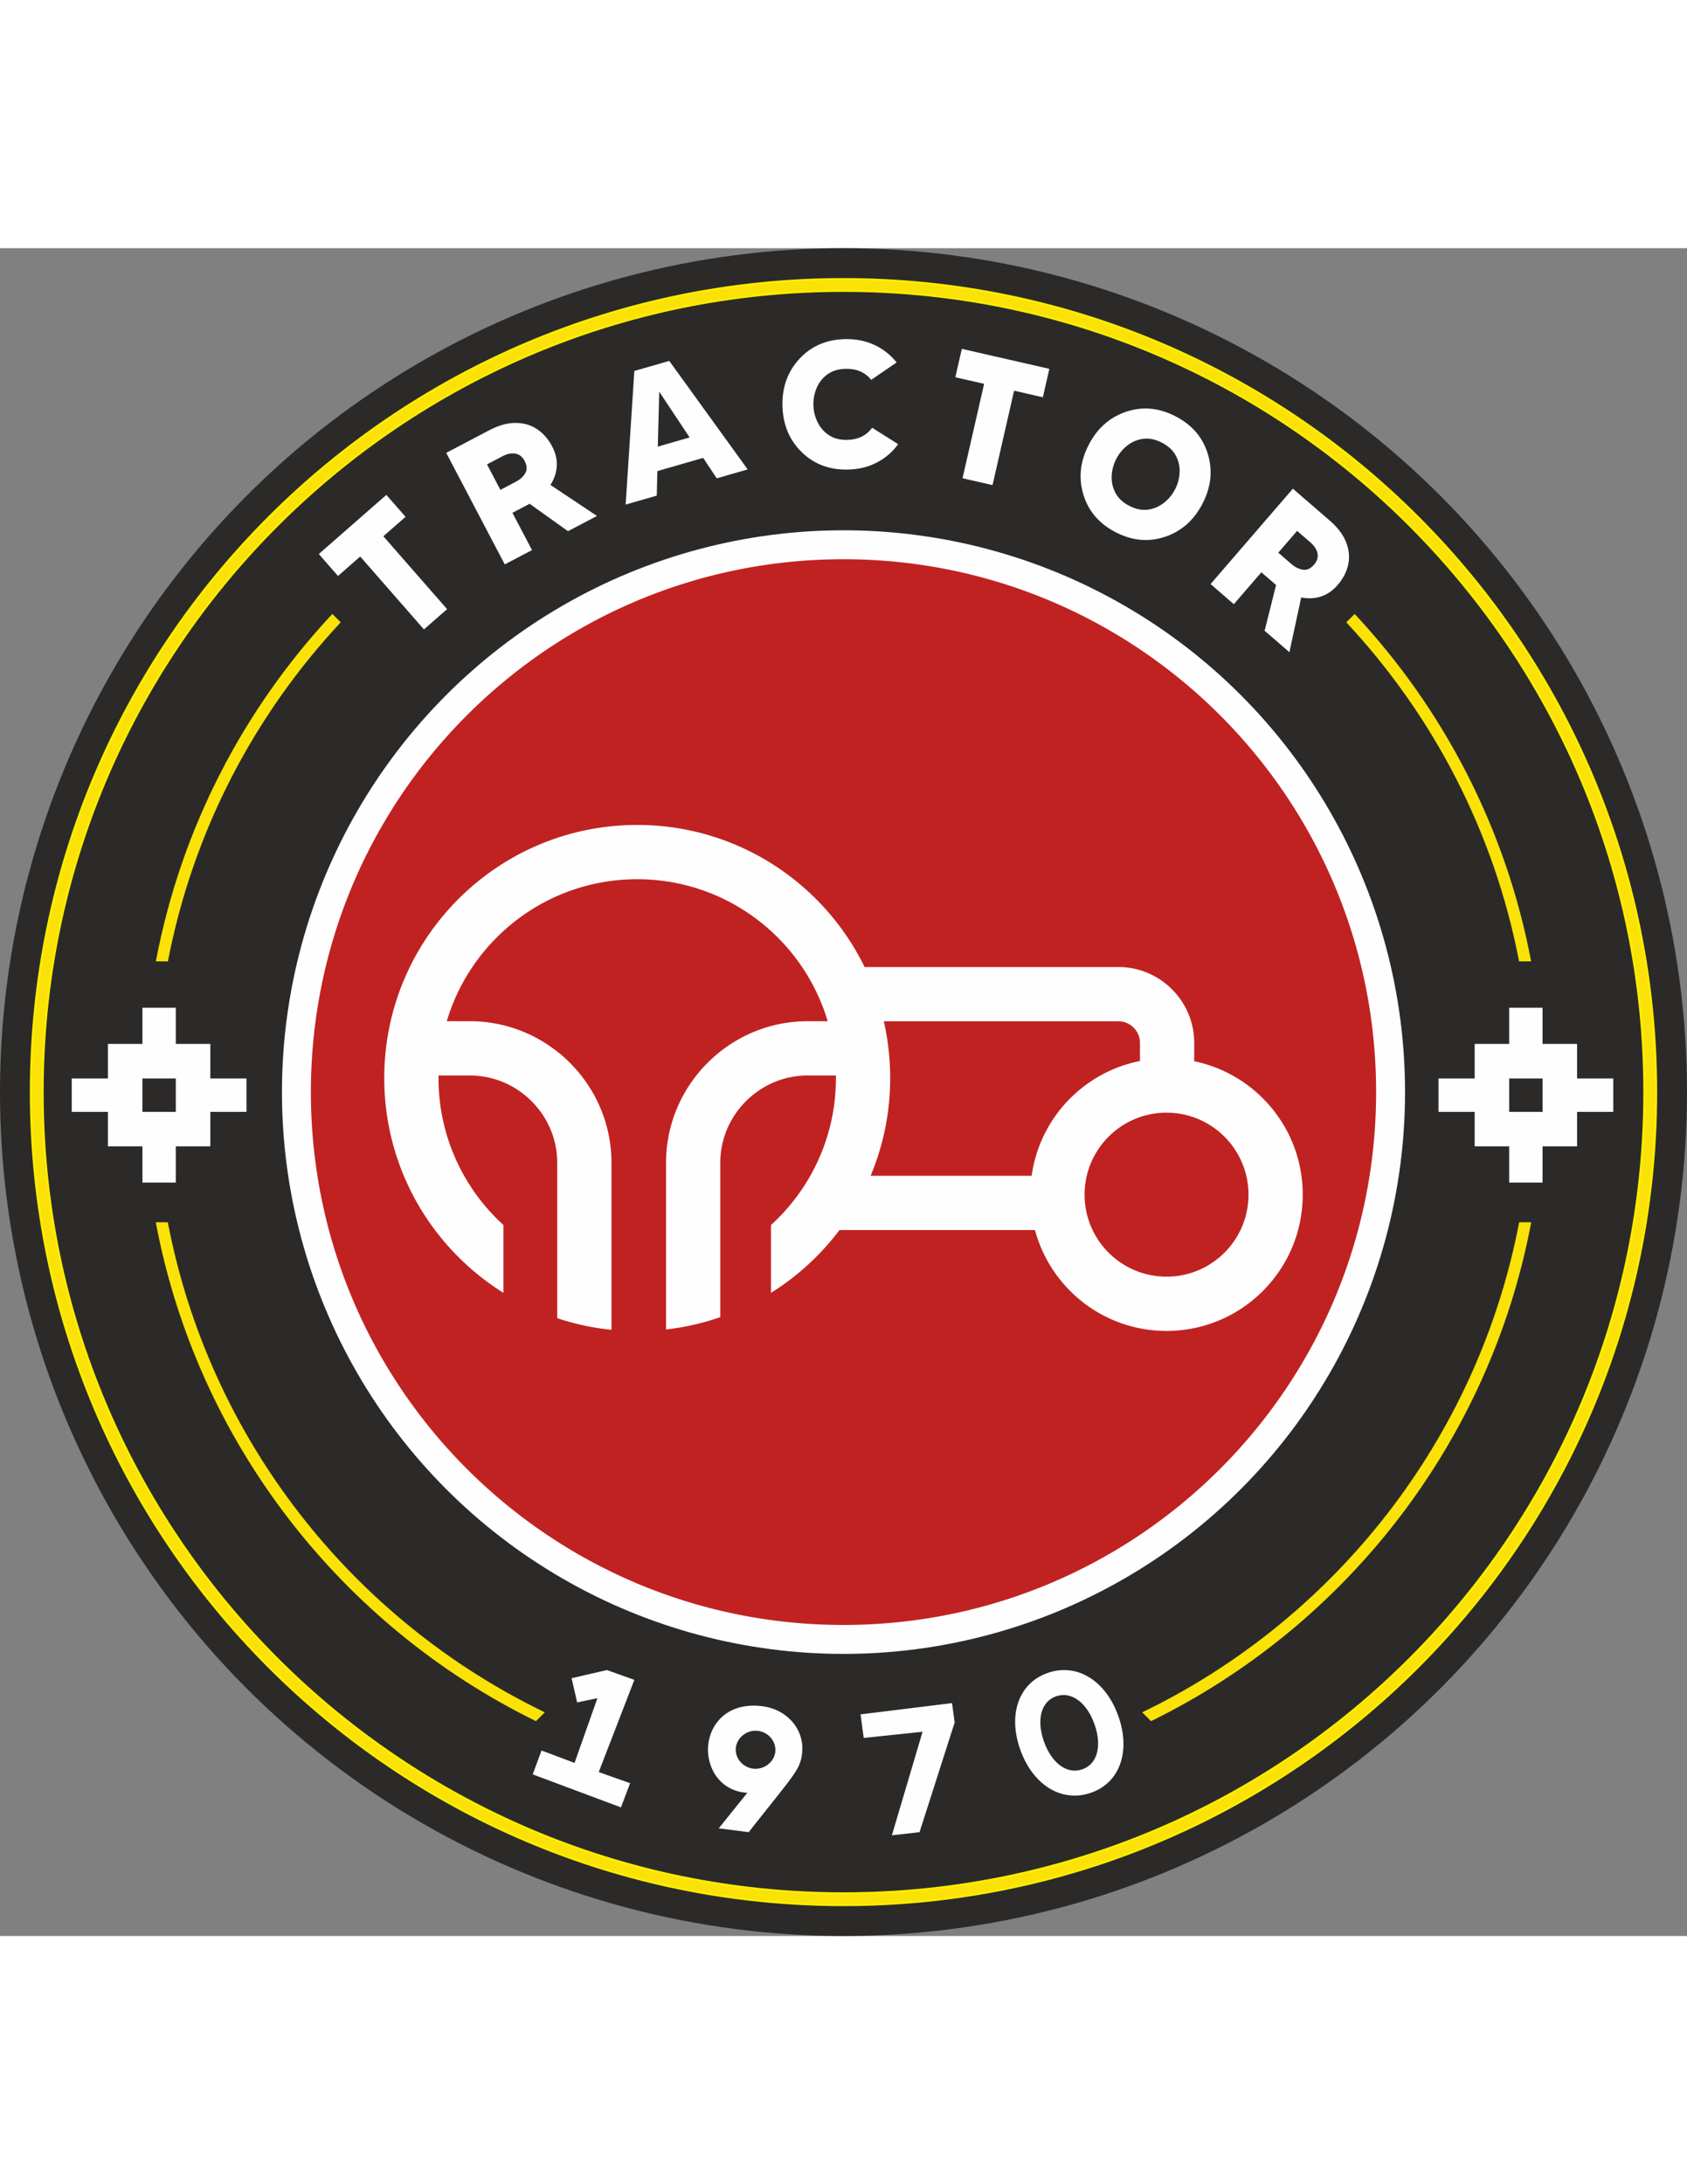
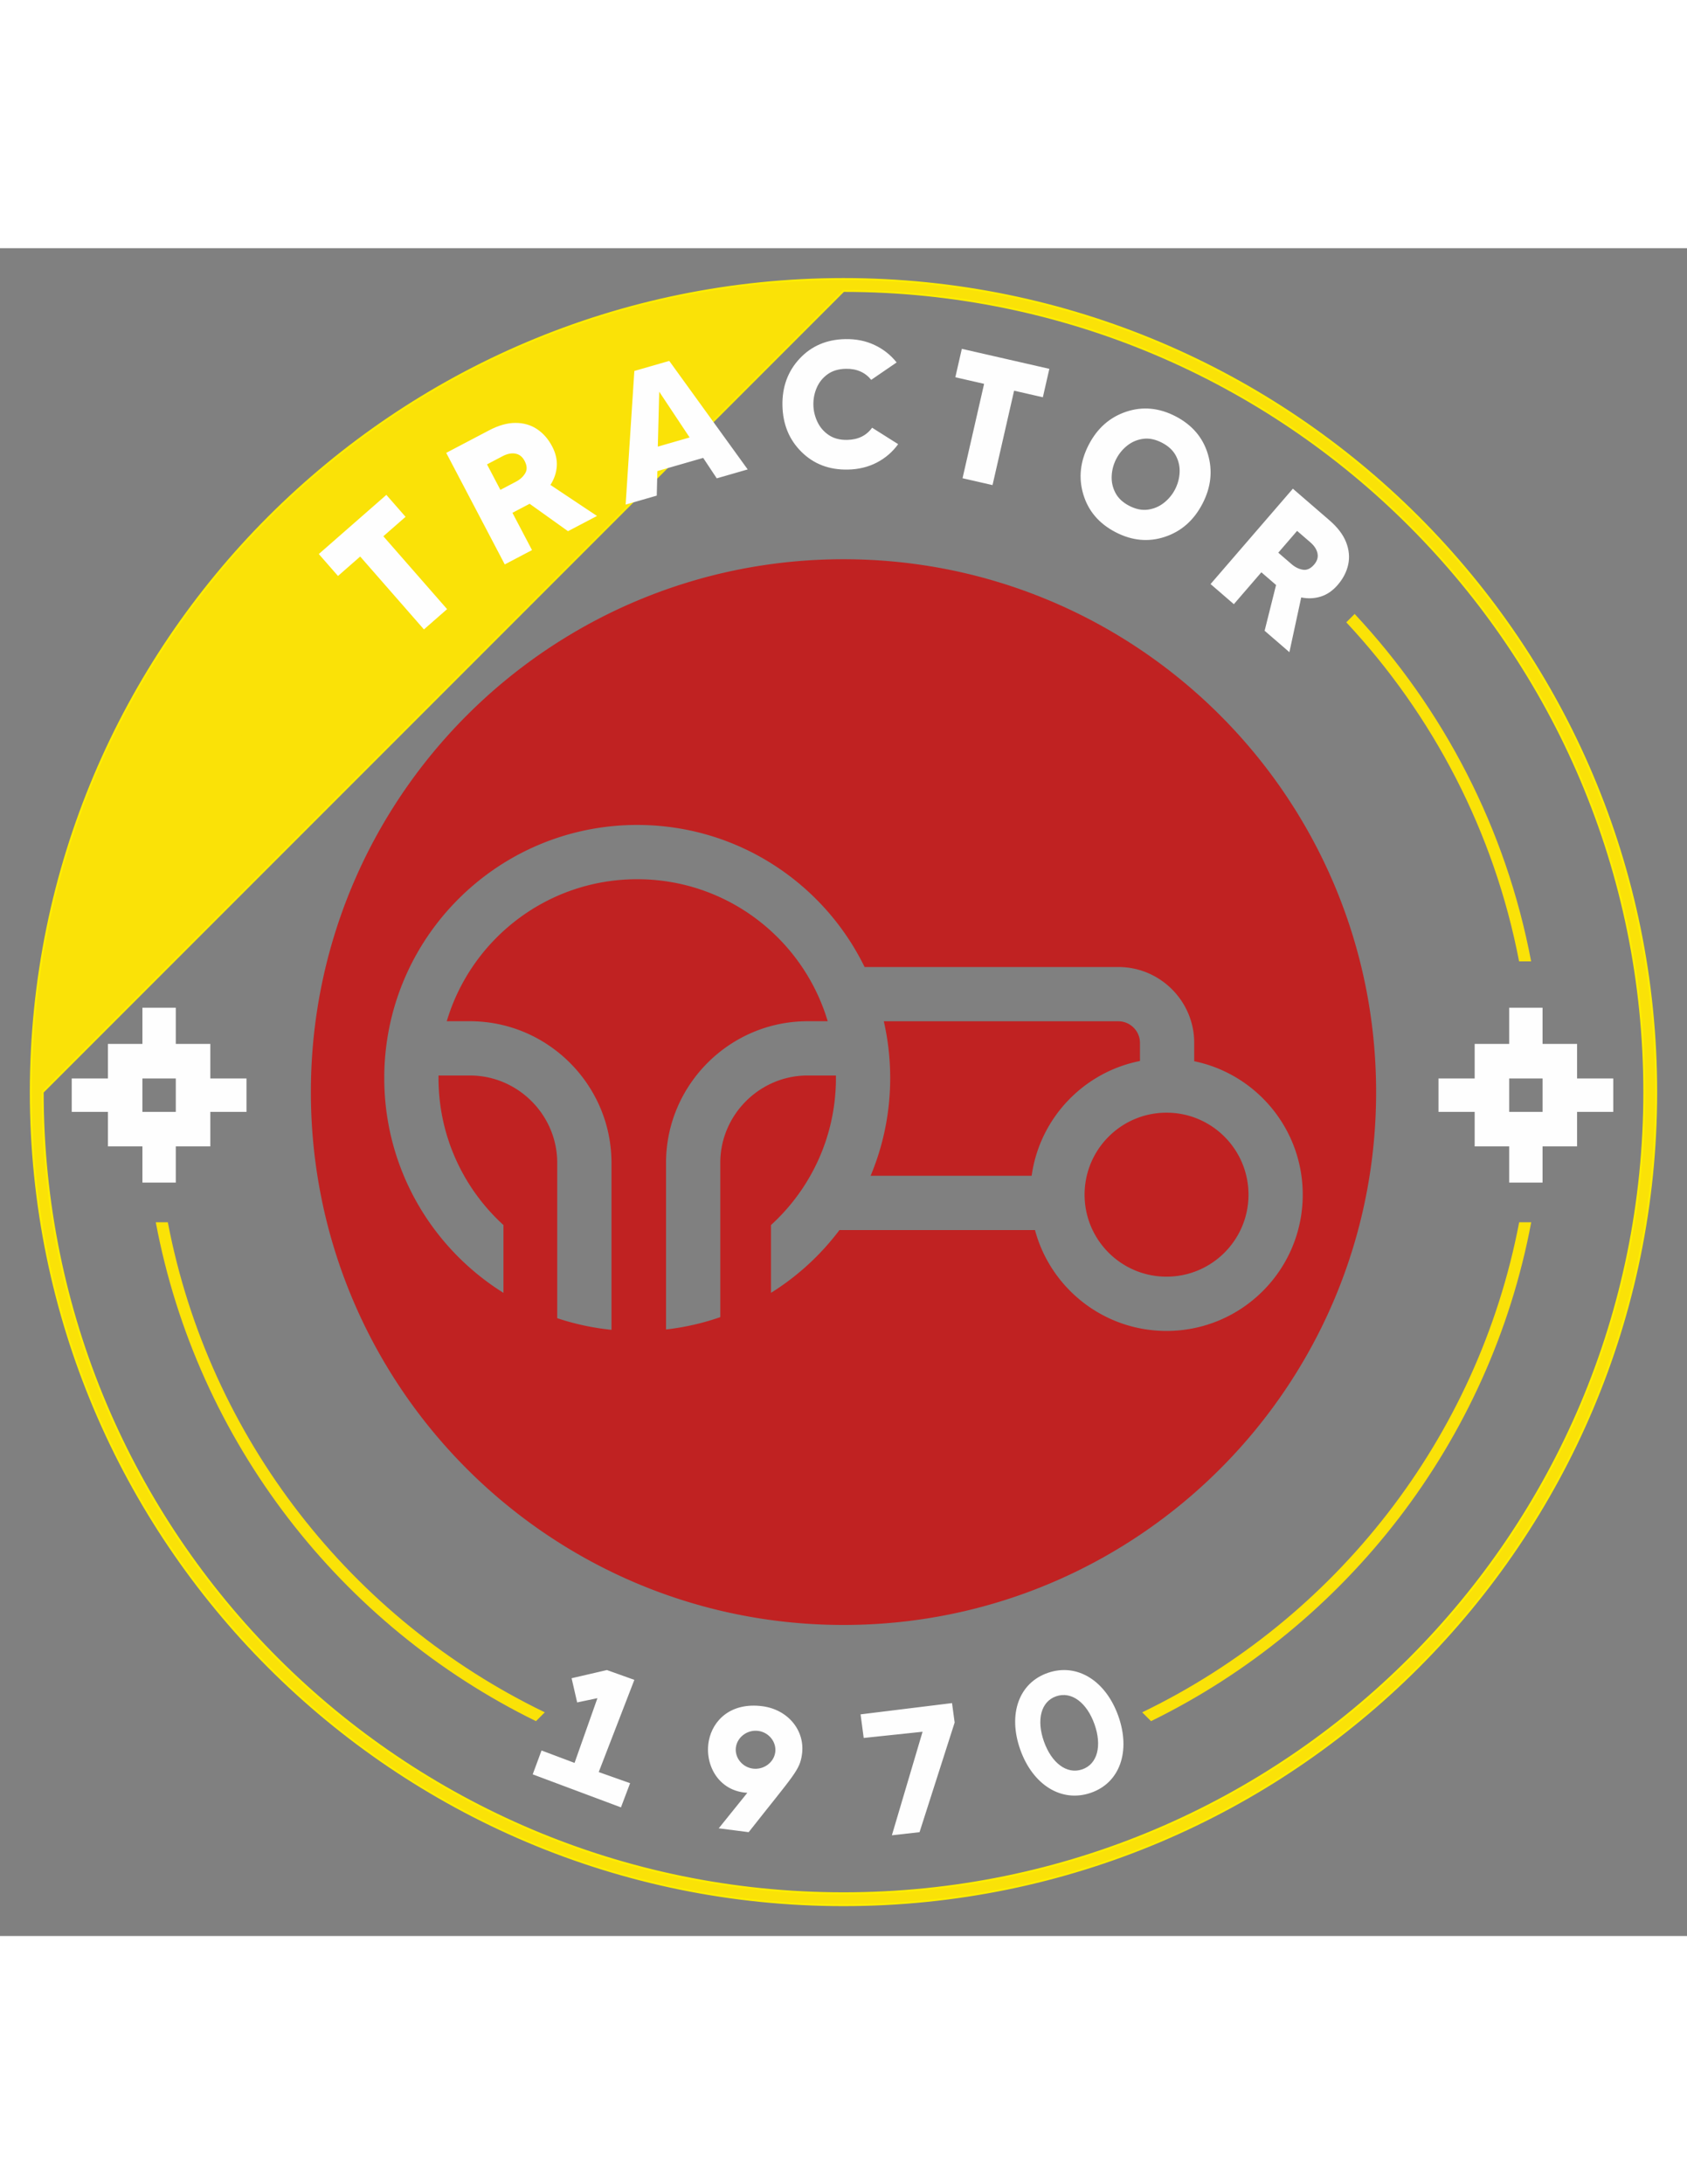
<svg xmlns="http://www.w3.org/2000/svg" clip-rule="evenodd" fill-rule="evenodd" height="11in" image-rendering="optimizeQuality" shape-rendering="geometricPrecision" text-rendering="geometricPrecision" viewBox="1281.09 2531.09 5937.82 5937.82" width="816">
  <rect x="1281.09" y="2531.09" width="5937.82" height="5937.82" fill="#808080" stroke="none" />
-   <circle cx="4250" cy="5500" fill="#2b2a29" r="2968.91" />
-   <circle cx="4250" cy="5500" fill="#fefefe" r="1976.49" />
  <path d="M4250 3625.33c1035.35 0 1874.67 839.32 1874.67 1874.67S5285.35 7374.67 4250 7374.67 2375.33 6535.35 2375.33 5500 3214.65 3625.33 4250 3625.33zM3816.33 6291.7c-60.91 21.17-124.83 35.89-190.94 43.39v-586.37c0-273.93 224.12-498.04 498.05-498.04h70.94c-85.99-288.91-353.57-499.6-670.41-499.6-316.83 0-584.43 210.69-670.41 499.6h81.72c273.93 0 498.04 224.12 498.04 498.04v587.59a885.507 885.507 0 0 1-190.94-40.93v-546.67c0-168.53-138.57-307.11-307.11-307.11h-110.63c-.04 2.97-.11 5.92-.11 8.9 0 204.94 88.15 389.3 228.6 517.22v238.54c-251.91-157.27-419.54-436.92-419.54-755.76 0-491.74 398.63-890.37 890.37-890.37 351.63 0 655.61 203.86 800.31 499.82h893.53c146.65 0 266.63 119.98 266.63 266.63v64.8c218.04 45.01 381.97 238.09 381.97 469.48 0 264.76-214.63 479.39-479.39 479.39-221.71 0-408.24-150.52-463.04-354.94h-688.16c-65.94 87.63-147.7 162.7-241.02 220.96v-238.54c140.45-127.93 228.61-312.28 228.61-517.22 0-2.98-.08-5.93-.11-8.9h-99.85c-168.54 0-307.11 138.57-307.11 307.11zm575.53-1040.81c14.71 64.17 22.48 130.98 22.48 199.61 0 121.91-24.53 238.07-68.88 343.86h566.78c28.1-202.45 182.6-364.47 381.26-403.76v-64.03c0-41.25-34.44-75.69-75.69-75.69h-825.95zm995.15 321.52c159.31 0 288.45 129.14 288.45 288.45s-129.15 288.45-288.45 288.45-288.45-129.14-288.45-288.45 129.15-288.45 288.45-288.45z" fill="#c02222" />
-   <path d="M4250 2639.62c1579.75 0 2860.39 1280.64 2860.39 2860.38 0 1579.75-1280.64 2860.39-2860.39 2860.39S1389.61 7079.75 1389.61 5500c0-1579.74 1280.64-2860.38 2860.39-2860.38zm0 41.66c1556.74 0 2818.72 1261.99 2818.72 2818.72 0 1556.74-1261.99 2818.73-2818.72 2818.73-1556.74 0-2818.72-1261.99-2818.72-2818.73S2693.27 2681.28 4250 2681.28z" fill="#fae207" stroke="#ffed00" stroke-miterlimit="2.613" stroke-width="6.94" />
+   <path d="M4250 2639.62c1579.75 0 2860.39 1280.64 2860.39 2860.38 0 1579.75-1280.64 2860.39-2860.39 2860.39S1389.61 7079.75 1389.61 5500c0-1579.74 1280.64-2860.38 2860.39-2860.38zm0 41.66c1556.74 0 2818.72 1261.99 2818.72 2818.72 0 1556.74-1261.99 2818.73-2818.72 2818.73-1556.74 0-2818.72-1261.99-2818.72-2818.73z" fill="#fae207" stroke="#ffed00" stroke-miterlimit="2.613" stroke-width="6.94" />
  <path d="M6049.13 3817.82c312.3 333.88 532.79 754.69 621.15 1222.22h-42.41c-87.74-456.04-303.43-866.54-608.22-1192.75zm621.48 2140.2c-145.44 773.22-652.17 1418.91-1338.2 1755.08l-31.08-31.08c678.64-327.58 1181.07-962.45 1326.86-1724zM3167.58 7713.1c-686.04-336.17-1192.76-981.86-1338.2-1755.08h42.42c145.8 761.55 648.22 1396.42 1326.86 1724zM1829.72 5040.04c88.36-467.54 308.84-888.34 621.15-1222.22l29.48 29.47c-304.79 326.21-520.48 736.71-608.22 1192.75z" fill="#fae207" />
  <g fill="#fefefe">
    <path d="M2854.74 3800.9l-81.49 71.31-224.35-256.38-78.15 68.39-67.55-77.2 237.79-208.08 67.55 77.2-78.15 68.39 224.35 256.38zm527.62-327.8l-102.04 53.58-135.04-96.45-60.55 31.79 68.89 131.19-95.87 50.34-206.07-392.45 150.81-79.19c33.26-17.47 64.2-26.2 92.81-26.2s53.87 7.24 75.77 21.72c21.91 14.49 39.73 34.81 53.47 60.97 12.37 23.55 17.79 46.81 16.26 69.78s-8.98 44.89-22.35 65.73zm-285.08-120.66c14.2-7.46 25.01-17.3 32.41-29.54 7.41-12.23 6.69-26.76-2.14-43.57-7.66-14.57-18.44-23.09-32.37-25.56-13.93-2.46-28.93.53-45 8.97l-54.94 28.85 47.1 89.7zm815.51-43.09l-108.92 31.38-47.74-71.92-161.25 46.45-2.16 86.29-109.53 31.56 30.63-470.12 122.91-35.41 276.05 381.76zM3708.4 3196.9l-107-160.94-4.97 193.2 111.96-32.26zm556.43 113c-65.43 1.23-119.75-19.59-163-62.48-43.24-42.89-65.48-97.26-66.72-163.1-1.23-65.42 18.96-120.37 60.55-164.85 41.6-44.48 95.11-67.34 160.53-68.57 37.99-.72 72.43 6.24 103.31 20.86 30.89 14.61 56.71 35.03 77.47 61.24l-89.42 61.22c-21.61-26.61-51.41-39.56-89.4-38.85-25.75.48-47.16 6.9-64.24 19.26-17.08 12.35-29.76 28.11-38.06 47.27-8.3 19.15-12.25 39.29-11.85 60.39.39 20.68 5.09 40.54 14.11 59.58 9.01 19.04 22.29 34.52 39.82 46.44 17.54 11.91 39.18 17.63 64.93 17.15 38.41-.72 67.69-15 87.86-42.82l91.66 57.81c-19.75 27.4-44.79 48.98-75.1 64.75s-64.46 24.01-102.45 24.72zm509.72 54.59l-105.56-24.12 75.9-332.12-101.24-23.14 22.85-100 308.04 70.39-22.85 100-101.24-23.13-75.89 332.12zm432.98 165.61c-58.08-30.15-95.87-74.39-113.39-132.72s-11.11-116.71 19.24-175.16c30.16-58.07 74.13-96.72 131.92-115.95 57.78-19.23 115.71-13.76 173.79 16.39 58.07 30.15 95.87 74.39 113.39 132.72s11.2 116.53-18.95 174.6c-30.35 58.45-74.41 97.29-132.2 116.52-57.78 19.22-115.72 13.76-173.79-16.39zm48.14-92.72c22.85 11.87 44.78 16.35 65.79 13.46 21-2.89 39.77-10.86 56.3-23.92s29.57-28.77 39.1-47.13c9.73-18.73 15.13-38.52 16.2-59.37 1.08-20.85-3.3-40.6-13.11-59.25-9.82-18.66-26.16-33.92-49.01-45.78-22.85-11.87-44.74-16.45-65.64-13.75-20.91 2.7-39.57 10.49-56.01 23.36s-29.52 28.67-39.24 47.41c-9.53 18.36-14.88 38.06-16.05 59.09-1.17 21.04 3.1 40.98 12.82 59.81 9.72 18.84 26.01 34.2 48.86 46.07zm563.8 514.91l-87.23-75.33 40.29-160.98-51.76-44.7-96.84 112.15-81.96-70.77 289.71-335.49 128.93 111.33c28.44 24.56 47.89 50.14 58.37 76.76s13 52.77 7.54 78.46c-5.45 25.69-17.83 49.72-37.15 72.09-17.39 20.13-37.04 33.69-58.98 40.69-21.94 6.99-45.06 8.09-69.35 3.28zm7.87-309.46c12.13 10.48 25.26 16.93 39.35 19.34s27.34-3.57 39.76-17.95c10.76-12.46 14.74-25.62 11.93-39.48s-11.09-26.72-24.83-38.59l-46.97-40.56-66.22 76.69 46.97 40.56z" fill-rule="nonzero" />
    <path d="M6471.55 5330.53h121.51v-127.34h117.46v127.34h121.51v121.51h127.34v117.46h-127.34v121.51h-121.51v127.34h-117.46v-127.34h-121.51V5569.5h-127.34v-117.46h127.34zm121.51 121.51v117.46h117.46v-117.46zM1660.89 5330.53h121.51v-127.34h117.46v127.34h121.51v121.51h127.34v117.46h-127.34v121.51h-121.51v127.34H1782.4v-127.34h-121.51V5569.5h-127.34v-117.46h127.34zm121.51 121.51v117.46h117.46v-117.46zM3383.87 7632.24l-71.32 14.95-19.56-85.12 124.24-28.76 96.63 34.51-125.39 324.39 110.43 39.11-32.21 85.12-310.59-116.18 31.06-83.98 116.19 43.71 80.52-227.76zm1706.15 250.56c-54.33 18.48-107.83-22.87-134.5-98.15-26.74-75.45-11-140.65 43.33-159.13 54.33-18.49 107.92 23.13 134.65 98.58 26.67 75.27 10.85 140.22-43.49 158.7zm29.86 82.61c103.2-35.11 141.39-146.3 97.59-269.89-43.88-123.85-144.11-187.75-247.31-152.64-103.46 35.2-141.97 146.3-98.08 270.15 43.79 123.59 144.34 187.58 247.8 152.38zm-809.79-276.2l11.06 83 207.15-21.83-107.99 364.25 97.34-10.95 123.58-385.78-9.24-68.33-321.91 39.64zm-378.98 190.84c-37.78-4.85-64.81-39.33-59.81-75.08 5.02-35.93 40.3-62.5 78.37-57.61 37.88 4.86 65.09 39.46 60.07 75.39-5.04 36.03-40.74 62.17-78.62 57.3zm32.9-219.57c-110.26-14.16-173.94 49.15-187.93 121.16-16.12 83 32.75 177.86 135.41 183.55l-100.65 124.94 105.41 13.54c160.07-203.28 179.7-217.39 187.59-273.85 11.64-83.29-48.87-157.66-139.83-169.33z" />
  </g>
</svg>